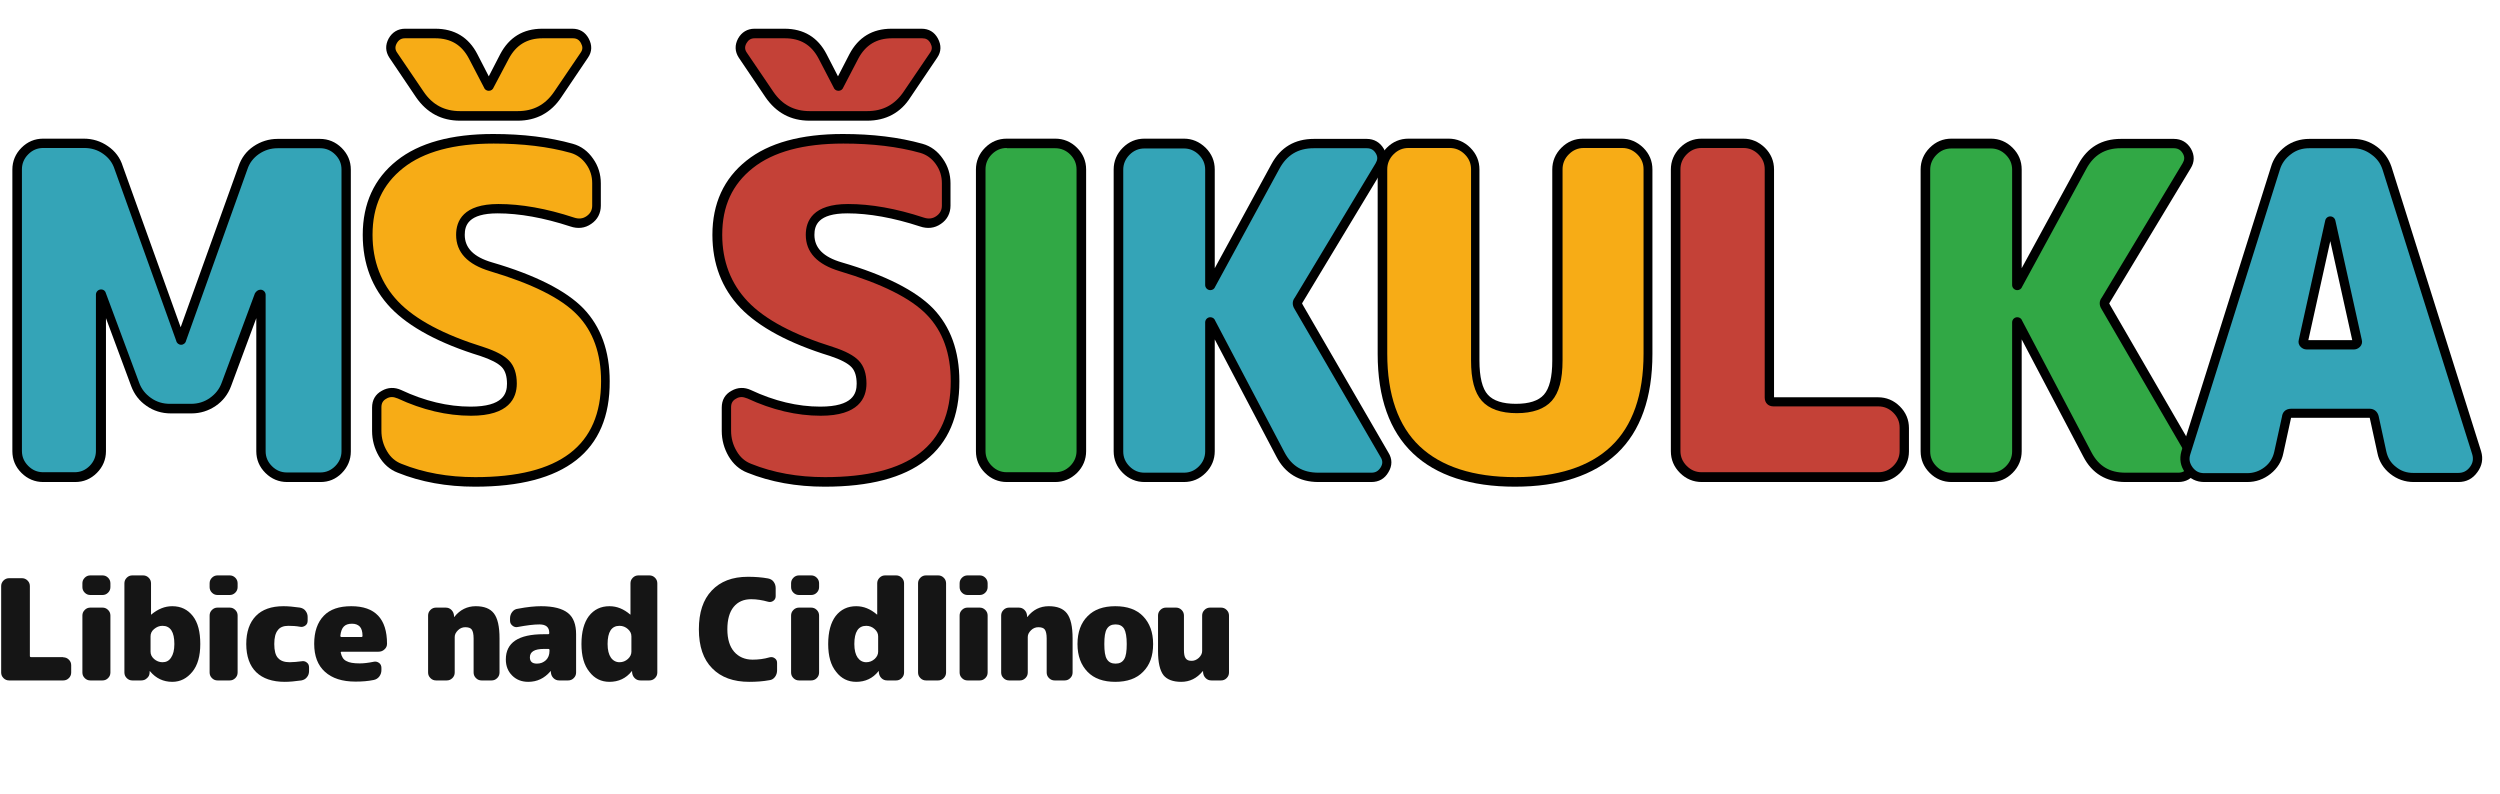
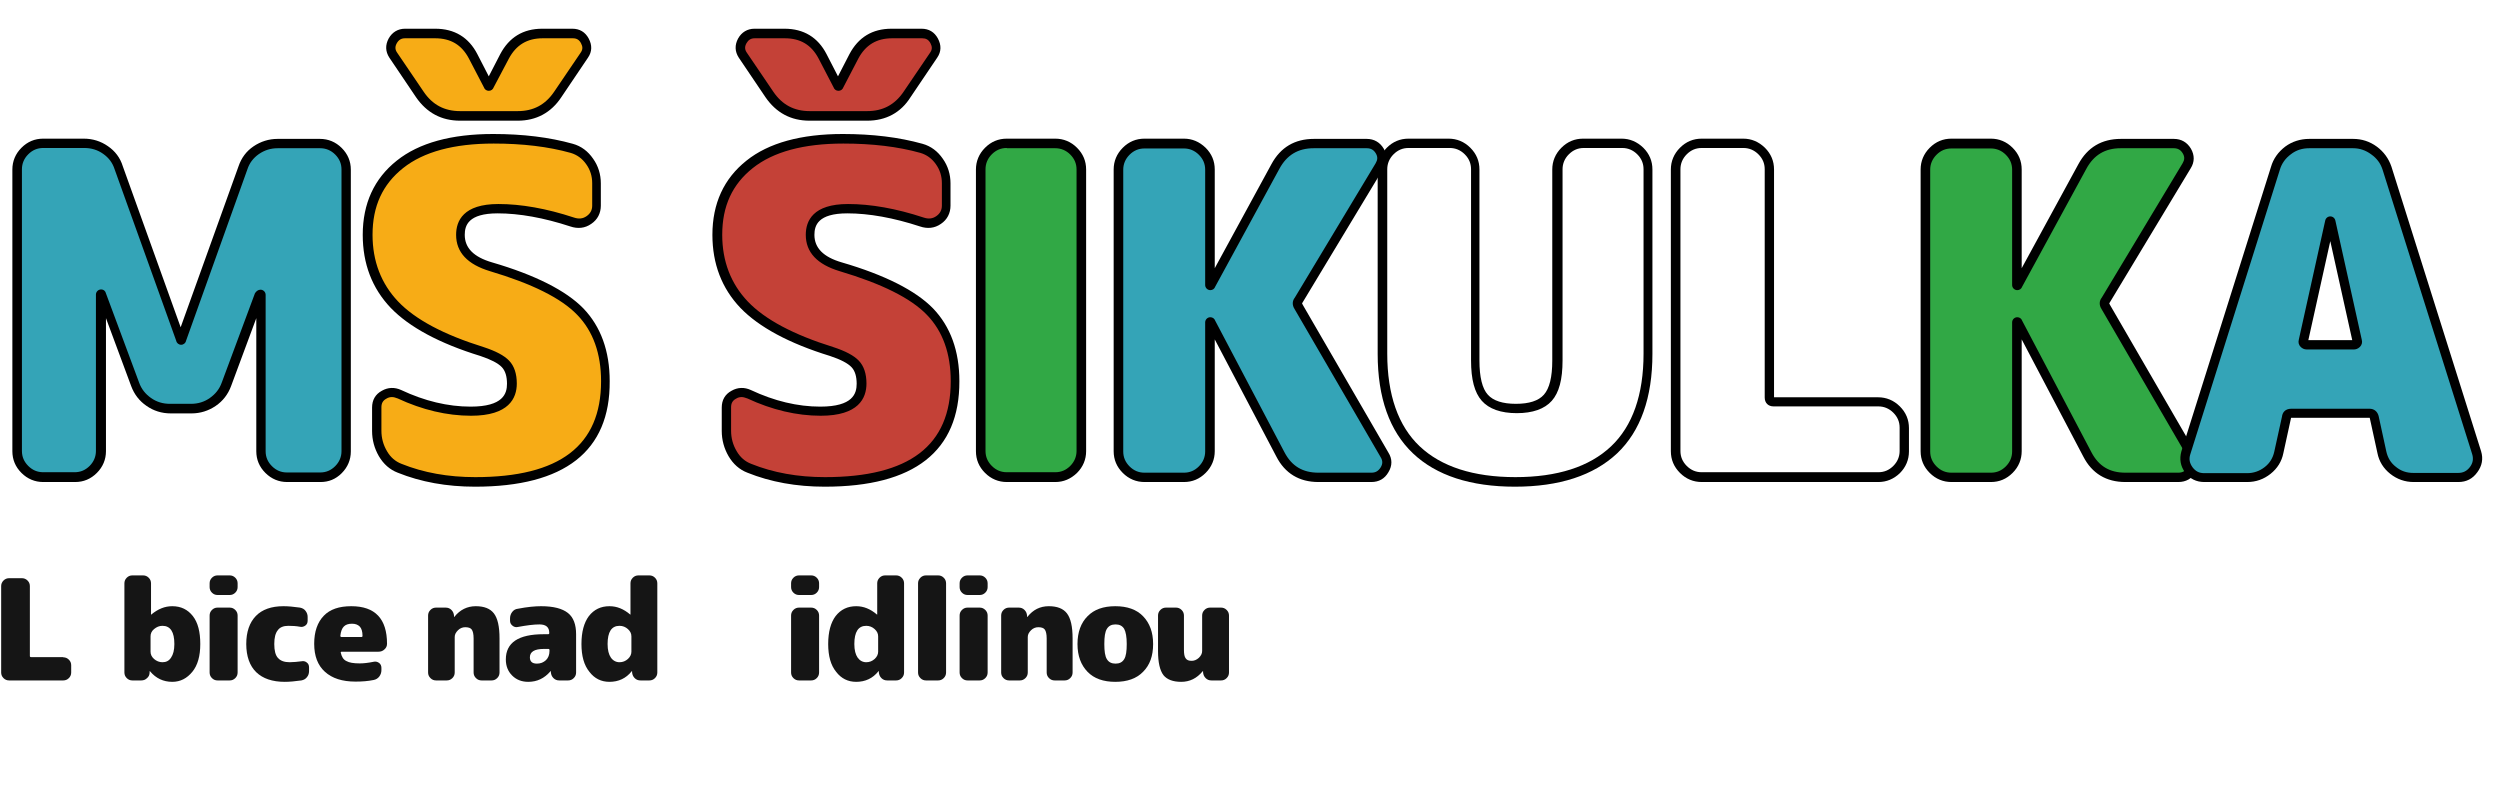
<svg xmlns="http://www.w3.org/2000/svg" width="189" height="60" viewBox="0 0 189 60" fill="none">
  <g clip-path="url(#clip0_517_8318)">
    <path d="M24.228 10.835C24.758 10.835 25.216 11.029 25.605 11.417C25.993 11.806 26.187 12.264 26.187 12.794V34.094C26.187 34.623 25.993 35.082 25.605 35.47C25.216 35.858 24.758 36.053 24.228 36.053H21.705C21.175 36.053 20.716 35.858 20.328 35.47C19.94 35.082 19.746 34.623 19.746 34.094V22.27C19.746 22.253 19.728 22.235 19.711 22.235C19.693 22.235 19.675 22.253 19.675 22.27L17.152 29.047C16.94 29.594 16.605 30.053 16.111 30.37C15.634 30.706 15.087 30.864 14.487 30.864H12.899C12.299 30.864 11.752 30.706 11.275 30.37C10.799 30.035 10.446 29.594 10.234 29.047L7.711 22.27C7.711 22.253 7.693 22.235 7.675 22.235C7.658 22.235 7.64 22.253 7.64 22.27V34.094C7.64 34.623 7.446 35.082 7.058 35.47C6.669 35.858 6.211 36.053 5.681 36.053H3.264C2.734 36.053 2.275 35.858 1.887 35.47C1.499 35.082 1.305 34.623 1.305 34.094V12.811C1.305 12.282 1.499 11.823 1.887 11.435C2.275 11.047 2.734 10.853 3.264 10.853H6.334C6.934 10.853 7.481 11.011 7.958 11.347C8.434 11.682 8.769 12.123 8.964 12.67L13.64 25.676C13.64 25.694 13.658 25.711 13.675 25.711C13.693 25.711 13.711 25.694 13.711 25.676L18.387 12.67C18.564 12.123 18.899 11.664 19.393 11.347C19.869 11.011 20.416 10.853 21.017 10.853H24.228V10.835Z" fill="#34A4B7" />
    <path d="M24.229 36.441H21.705C21.087 36.441 20.523 36.212 20.064 35.753C19.605 35.294 19.376 34.747 19.376 34.112V24.053L17.47 29.188C17.241 29.806 16.852 30.318 16.305 30.688C15.758 31.059 15.14 31.253 14.488 31.253H12.899C12.229 31.253 11.611 31.059 11.082 30.688C10.535 30.318 10.146 29.806 9.917 29.188L8.011 24.053V34.112C8.011 34.73 7.782 35.294 7.323 35.753C6.864 36.212 6.317 36.441 5.682 36.441H3.264C2.646 36.441 2.082 36.212 1.623 35.753C1.164 35.294 0.935 34.747 0.935 34.112V12.812C0.935 12.194 1.164 11.63 1.623 11.171C2.082 10.712 2.629 10.482 3.264 10.482H6.335C7.005 10.482 7.623 10.677 8.152 11.047C8.699 11.418 9.088 11.93 9.282 12.565L13.658 24.741L18.035 12.565C18.246 11.947 18.617 11.435 19.164 11.065C19.711 10.694 20.329 10.5 20.982 10.5H24.193C24.811 10.5 25.376 10.729 25.835 11.188C26.293 11.647 26.523 12.194 26.523 12.829V34.13C26.523 34.747 26.293 35.312 25.835 35.771C25.376 36.23 24.846 36.441 24.229 36.441ZM19.693 21.9C19.905 21.9 20.082 22.076 20.082 22.288V34.112C20.082 34.553 20.241 34.924 20.558 35.241C20.876 35.559 21.246 35.718 21.688 35.718H24.211C24.652 35.718 25.023 35.559 25.34 35.241C25.658 34.924 25.817 34.535 25.817 34.112V12.812C25.817 12.371 25.658 12 25.34 11.682C25.023 11.365 24.635 11.206 24.211 11.206H20.999C20.47 11.206 20.011 11.347 19.57 11.647C19.146 11.947 18.864 12.318 18.705 12.794L14.064 25.765C14.029 25.941 13.87 26.065 13.693 26.065C13.517 26.065 13.358 25.941 13.323 25.765L8.664 12.794C8.505 12.3 8.223 11.93 7.799 11.63C7.376 11.329 6.899 11.188 6.37 11.188H3.264C2.823 11.188 2.452 11.347 2.135 11.665C1.817 11.982 1.658 12.371 1.658 12.794V34.094C1.658 34.535 1.817 34.906 2.135 35.224C2.452 35.541 2.823 35.7 3.264 35.7H5.646C6.088 35.7 6.458 35.541 6.776 35.224C7.093 34.906 7.252 34.518 7.252 34.094V22.271C7.252 22.059 7.429 21.882 7.64 21.882C7.835 21.882 7.976 22.006 8.011 22.182L10.517 28.924C10.693 29.418 10.993 29.788 11.417 30.088C11.841 30.388 12.317 30.529 12.846 30.529H14.435C14.964 30.529 15.441 30.388 15.864 30.088C16.288 29.788 16.587 29.418 16.764 28.924L19.27 22.182C19.358 22.024 19.517 21.9 19.693 21.9Z" fill="black" />
    <path d="M37.128 20.17C40.358 21.123 42.599 22.253 43.869 23.559C45.14 24.864 45.775 26.629 45.775 28.817C45.775 33.882 42.493 36.423 35.911 36.423C33.811 36.423 31.905 36.07 30.211 35.382C29.681 35.17 29.258 34.8 28.94 34.27C28.622 33.741 28.481 33.159 28.481 32.541V30.776C28.481 30.335 28.658 30.017 29.028 29.806C29.399 29.594 29.769 29.594 30.175 29.77C31.993 30.617 33.793 31.059 35.575 31.059C37.658 31.059 38.681 30.37 38.681 28.976C38.681 28.323 38.522 27.829 38.205 27.494C37.887 27.141 37.287 26.841 36.44 26.559C33.369 25.606 31.164 24.423 29.822 23.012C28.481 21.6 27.793 19.835 27.793 17.735C27.793 15.476 28.605 13.694 30.228 12.406C31.852 11.117 34.217 10.464 37.305 10.464C39.511 10.464 41.487 10.712 43.217 11.188C43.764 11.347 44.222 11.682 44.558 12.176C44.911 12.67 45.069 13.217 45.069 13.818V15.512C45.069 15.97 44.875 16.341 44.505 16.606C44.117 16.87 43.711 16.923 43.234 16.765C41.187 16.094 39.316 15.759 37.622 15.759C35.734 15.759 34.781 16.412 34.781 17.735C34.816 18.918 35.575 19.712 37.128 20.17ZM40.993 2.541H43.269C43.693 2.541 43.993 2.717 44.205 3.088C44.416 3.459 44.399 3.812 44.169 4.165L42.158 7.147C41.416 8.223 40.411 8.77 39.122 8.77H34.764C33.475 8.77 32.452 8.223 31.728 7.147L29.734 4.165C29.505 3.812 29.487 3.459 29.699 3.088C29.911 2.717 30.211 2.541 30.634 2.541H32.911C34.217 2.541 35.187 3.123 35.787 4.27L36.934 6.476C36.934 6.494 36.952 6.512 36.969 6.512C36.987 6.512 37.005 6.494 37.005 6.476L38.152 4.27C38.734 3.123 39.687 2.541 40.993 2.541Z" fill="#F7AC16" />
    <path d="M35.911 36.794C33.776 36.794 31.817 36.441 30.07 35.736C29.47 35.506 28.993 35.083 28.64 34.483C28.305 33.9 28.129 33.265 28.129 32.577V30.812C28.129 30.247 28.376 29.806 28.87 29.541C29.329 29.277 29.84 29.259 30.335 29.488C32.099 30.318 33.864 30.741 35.576 30.741C38.046 30.741 38.329 29.753 38.329 29.012C38.329 28.465 38.205 28.041 37.941 27.759C37.658 27.459 37.111 27.177 36.317 26.912C33.211 25.959 30.935 24.724 29.541 23.277C28.129 21.794 27.423 19.942 27.423 17.753C27.423 15.389 28.288 13.5 29.999 12.142C31.676 10.8 34.129 10.13 37.288 10.13C39.529 10.13 41.541 10.377 43.305 10.871C43.941 11.047 44.452 11.436 44.84 12C45.229 12.547 45.423 13.183 45.423 13.853V15.547C45.423 16.112 45.176 16.606 44.699 16.924C44.223 17.259 43.676 17.312 43.111 17.118C41.117 16.465 39.264 16.13 37.623 16.13C35.399 16.13 35.135 17.047 35.135 17.753C35.135 18.741 35.805 19.43 37.199 19.836C40.464 20.788 42.793 21.971 44.099 23.312C45.423 24.689 46.093 26.541 46.093 28.818C46.129 34.112 42.688 36.794 35.911 36.794ZM29.629 30.018C29.488 30.018 29.346 30.053 29.205 30.142C28.941 30.283 28.835 30.494 28.835 30.794V32.559C28.835 33.124 28.976 33.636 29.258 34.112C29.523 34.571 29.893 34.889 30.352 35.065C32.011 35.736 33.882 36.071 35.929 36.071C42.317 36.071 45.441 33.688 45.441 28.818C45.441 26.736 44.84 25.041 43.641 23.806C42.423 22.536 40.199 21.442 37.058 20.506C35.346 19.994 34.482 19.077 34.482 17.753C34.482 16.694 35.029 15.424 37.676 15.424C39.388 15.424 41.311 15.759 43.393 16.447C43.764 16.571 44.064 16.536 44.346 16.341C44.629 16.147 44.77 15.883 44.77 15.547V13.853C44.77 13.324 44.629 12.847 44.311 12.406C44.011 11.983 43.623 11.7 43.146 11.559C41.452 11.083 39.493 10.853 37.323 10.853C34.323 10.853 32.029 11.471 30.476 12.706C28.923 13.941 28.164 15.583 28.164 17.753C28.164 19.747 28.817 21.442 30.088 22.783C31.393 24.159 33.564 25.306 36.564 26.241C37.482 26.541 38.117 26.877 38.488 27.265C38.876 27.671 39.07 28.253 39.07 28.994C39.07 30.106 38.47 31.43 35.611 31.43C33.793 31.43 31.923 30.988 30.07 30.124C29.893 30.053 29.752 30.018 29.629 30.018ZM39.141 9.124H34.782C33.37 9.124 32.258 8.524 31.446 7.341L29.435 4.359C29.135 3.9 29.117 3.406 29.382 2.912C29.646 2.436 30.088 2.171 30.617 2.171H32.911C34.358 2.171 35.435 2.824 36.088 4.094L36.952 5.771L37.817 4.094C38.488 2.824 39.546 2.171 40.993 2.171H43.27C43.817 2.171 44.24 2.418 44.505 2.912C44.77 3.406 44.77 3.9 44.452 4.359L42.441 7.341C41.664 8.524 40.535 9.124 39.141 9.124ZM30.617 2.894C30.335 2.894 30.14 3.018 29.999 3.265C29.858 3.512 29.858 3.741 30.017 3.971L32.029 6.936C32.699 7.924 33.599 8.4 34.782 8.4H39.141C40.323 8.4 41.223 7.924 41.893 6.936L43.905 3.971C44.064 3.741 44.064 3.53 43.923 3.265C43.782 3 43.588 2.894 43.305 2.894H41.029C39.846 2.894 39.017 3.406 38.47 4.43L37.323 6.6C37.27 6.759 37.129 6.865 36.952 6.865C36.776 6.865 36.635 6.759 36.582 6.6L35.452 4.43C34.905 3.389 34.076 2.894 32.893 2.894H30.617Z" fill="black" />
    <path d="M63.546 20.17C66.776 21.123 69.017 22.253 70.287 23.559C71.558 24.864 72.193 26.629 72.193 28.817C72.193 33.882 68.911 36.423 62.329 36.423C60.229 36.423 58.323 36.07 56.629 35.382C56.099 35.17 55.676 34.8 55.358 34.27C55.04 33.741 54.899 33.159 54.899 32.541V30.776C54.899 30.335 55.076 30.017 55.446 29.806C55.817 29.594 56.187 29.594 56.593 29.77C58.411 30.617 60.211 31.059 61.993 31.059C64.076 31.059 65.099 30.37 65.099 28.976C65.099 28.323 64.94 27.829 64.623 27.494C64.305 27.141 63.705 26.841 62.858 26.559C59.787 25.606 57.581 24.423 56.24 23.012C54.899 21.6 54.211 19.835 54.211 17.735C54.211 15.476 55.023 13.694 56.646 12.406C58.27 11.117 60.635 10.464 63.723 10.464C65.929 10.464 67.905 10.712 69.635 11.188C70.181 11.347 70.64 11.682 70.976 12.176C71.329 12.67 71.487 13.217 71.487 13.818V15.512C71.487 15.97 71.293 16.341 70.923 16.606C70.534 16.87 70.129 16.923 69.652 16.765C67.605 16.094 65.734 15.759 64.04 15.759C62.152 15.759 61.199 16.412 61.199 17.735C61.234 18.918 62.011 19.712 63.546 20.17ZM67.429 2.541H69.705C70.129 2.541 70.429 2.717 70.64 3.088C70.852 3.459 70.835 3.812 70.605 4.165L68.593 7.147C67.852 8.223 66.846 8.77 65.558 8.77H61.199C59.911 8.77 58.887 8.223 58.164 7.147L56.152 4.165C55.923 3.812 55.905 3.459 56.117 3.088C56.329 2.717 56.629 2.541 57.052 2.541H59.329C60.635 2.541 61.605 3.123 62.205 4.27L63.352 6.476C63.352 6.494 63.37 6.512 63.387 6.512C63.405 6.512 63.423 6.494 63.423 6.476L64.57 4.27C65.152 3.123 66.105 2.541 67.429 2.541Z" fill="#C44137" />
    <path d="M62.347 36.794C60.211 36.794 58.252 36.441 56.505 35.736C55.906 35.506 55.429 35.083 55.076 34.483C54.741 33.9 54.564 33.265 54.564 32.577V30.812C54.564 30.247 54.811 29.806 55.306 29.541C55.764 29.277 56.276 29.259 56.77 29.488C58.535 30.318 60.3 30.741 62.011 30.741C64.482 30.741 64.764 29.753 64.764 29.012C64.764 28.465 64.641 28.041 64.376 27.759C64.094 27.459 63.547 27.177 62.752 26.912C59.647 25.959 57.37 24.724 55.976 23.277C54.564 21.794 53.858 19.942 53.858 17.753C53.858 15.389 54.723 13.5 56.435 12.142C58.111 10.8 60.564 10.13 63.723 10.13C65.964 10.13 67.976 10.377 69.741 10.871C70.376 11.047 70.888 11.436 71.276 12C71.664 12.547 71.858 13.183 71.858 13.853V15.547C71.858 16.112 71.611 16.606 71.135 16.924C70.658 17.259 70.111 17.312 69.547 17.118C67.552 16.465 65.7 16.13 64.058 16.13C61.835 16.13 61.57 17.047 61.57 17.753C61.57 18.741 62.241 19.43 63.635 19.836C66.9 20.788 69.229 21.971 70.535 23.312C71.858 24.689 72.529 26.541 72.529 28.818C72.547 34.112 69.123 36.794 62.347 36.794ZM56.064 30.018C55.923 30.018 55.782 30.053 55.641 30.142C55.376 30.283 55.27 30.494 55.27 30.794V32.559C55.27 33.124 55.411 33.636 55.694 34.112C55.958 34.571 56.329 34.889 56.788 35.065C58.447 35.736 60.317 36.071 62.364 36.071C68.752 36.071 71.876 33.688 71.876 28.818C71.876 26.736 71.276 25.041 70.076 23.806C68.858 22.536 66.635 21.442 63.494 20.506C61.782 19.994 60.917 19.077 60.917 17.753C60.917 16.694 61.464 15.424 64.111 15.424C65.823 15.424 67.747 15.759 69.829 16.447C70.2 16.571 70.5 16.536 70.782 16.341C71.064 16.147 71.206 15.883 71.206 15.547V13.853C71.206 13.324 71.064 12.847 70.747 12.406C70.447 11.983 70.058 11.7 69.582 11.559C67.888 11.083 65.929 10.853 63.758 10.853C60.758 10.853 58.464 11.471 56.911 12.706C55.358 13.941 54.6 15.583 54.6 17.753C54.6 19.747 55.252 21.442 56.523 22.783C57.829 24.159 60 25.306 63 26.241C63.917 26.541 64.552 26.877 64.923 27.265C65.311 27.671 65.505 28.253 65.505 28.994C65.505 30.106 64.906 31.43 62.047 31.43C60.229 31.43 58.358 30.988 56.505 30.124C56.311 30.053 56.188 30.018 56.064 30.018ZM65.558 9.124H61.2C59.788 9.124 58.676 8.524 57.864 7.341L55.852 4.359C55.553 3.9 55.535 3.406 55.8 2.912C56.064 2.436 56.505 2.171 57.035 2.171H59.311C60.758 2.171 61.835 2.824 62.488 4.094L63.352 5.771L64.217 4.094C64.888 2.824 65.947 2.171 67.394 2.171H69.67C70.217 2.171 70.641 2.418 70.906 2.912C71.17 3.406 71.17 3.9 70.853 4.359L68.841 7.341C68.1 8.524 66.97 9.124 65.558 9.124ZM57.053 2.894C56.77 2.894 56.576 3.018 56.435 3.265C56.294 3.512 56.294 3.741 56.453 3.971L58.464 6.936C59.135 7.924 60.035 8.4 61.217 8.4H65.558C66.741 8.4 67.641 7.924 68.311 6.936L70.323 3.971C70.482 3.741 70.482 3.53 70.341 3.265C70.2 3 70.005 2.894 69.723 2.894H67.447C66.264 2.894 65.435 3.406 64.888 4.43L63.758 6.6C63.706 6.759 63.564 6.865 63.388 6.865C63.211 6.865 63.07 6.759 63.017 6.6L61.888 4.43C61.341 3.389 60.511 2.894 59.329 2.894H57.053Z" fill="black" />
    <path d="M79.781 10.835C80.31 10.835 80.769 11.029 81.157 11.417C81.546 11.806 81.74 12.264 81.74 12.794V34.094C81.74 34.623 81.546 35.082 81.157 35.47C80.769 35.858 80.31 36.053 79.781 36.053H76.11C75.581 36.053 75.122 35.858 74.734 35.47C74.346 35.082 74.151 34.623 74.151 34.094V12.811C74.151 12.282 74.346 11.823 74.734 11.435C75.122 11.047 75.581 10.853 76.11 10.853H79.781V10.835Z" fill="#31A845" />
    <path d="M79.781 36.441H76.111C75.493 36.441 74.928 36.212 74.469 35.753C74.011 35.294 73.781 34.747 73.781 34.112V12.812C73.781 12.194 74.011 11.63 74.469 11.171C74.928 10.712 75.475 10.482 76.111 10.482H79.781C80.399 10.482 80.964 10.712 81.422 11.171C81.881 11.63 82.111 12.177 82.111 12.812V34.112C82.111 34.73 81.881 35.294 81.422 35.753C80.946 36.212 80.399 36.441 79.781 36.441ZM76.111 11.188C75.669 11.188 75.299 11.347 74.981 11.665C74.664 11.982 74.505 12.371 74.505 12.794V34.094C74.505 34.535 74.664 34.906 74.981 35.224C75.299 35.541 75.669 35.7 76.111 35.7H79.781C80.222 35.7 80.593 35.541 80.911 35.224C81.228 34.906 81.387 34.518 81.387 34.094V12.812C81.387 12.371 81.228 12 80.911 11.682C80.593 11.365 80.205 11.206 79.781 11.206H76.111V11.188Z" fill="black" />
    <path d="M98.169 23.188L104.664 34.394C104.893 34.764 104.893 35.135 104.664 35.523C104.434 35.911 104.099 36.088 103.658 36.088H99.652C98.346 36.088 97.375 35.505 96.775 34.358L91.516 24.37C91.516 24.353 91.499 24.335 91.481 24.335C91.464 24.335 91.446 24.353 91.446 24.37V34.129C91.446 34.658 91.252 35.117 90.864 35.505C90.475 35.894 90.016 36.088 89.487 36.088H86.505C85.975 36.088 85.516 35.894 85.128 35.505C84.74 35.117 84.546 34.658 84.546 34.129V12.811C84.546 12.282 84.74 11.823 85.128 11.435C85.516 11.047 85.975 10.853 86.505 10.853H89.487C90.016 10.853 90.475 11.047 90.864 11.435C91.252 11.823 91.446 12.282 91.446 12.811V21.529C91.446 21.547 91.464 21.564 91.481 21.564C91.499 21.564 91.516 21.547 91.516 21.529L96.387 12.564C97.005 11.417 97.975 10.835 99.299 10.835H103.322C103.764 10.835 104.081 11.029 104.311 11.4C104.522 11.788 104.522 12.159 104.293 12.529L98.169 22.694C98.064 22.835 98.064 23.011 98.169 23.188Z" fill="#34A4B7" />
    <path d="M103.676 36.441H99.67C98.223 36.441 97.146 35.788 96.493 34.518L91.835 25.659V34.112C91.835 34.73 91.605 35.294 91.146 35.753C90.688 36.212 90.14 36.441 89.505 36.441H86.523C85.905 36.441 85.34 36.212 84.882 35.753C84.423 35.294 84.193 34.747 84.193 34.112V12.812C84.193 12.194 84.423 11.63 84.882 11.171C85.34 10.712 85.888 10.482 86.523 10.482H89.505C90.123 10.482 90.67 10.712 91.146 11.171C91.605 11.63 91.835 12.177 91.835 12.812V20.276L96.123 12.406C96.811 11.135 97.888 10.5 99.335 10.5H103.323C103.887 10.5 104.329 10.765 104.611 11.241C104.893 11.735 104.893 12.247 104.593 12.724L98.452 22.906L98.434 22.924C98.434 22.924 98.434 22.941 98.47 22.994V23.012L104.964 34.218C105.264 34.694 105.264 35.206 104.964 35.7C104.682 36.194 104.24 36.441 103.676 36.441ZM91.87 24.247L97.111 34.2C97.658 35.241 98.487 35.735 99.67 35.735H103.676C103.993 35.735 104.205 35.612 104.382 35.33C104.54 35.065 104.54 34.835 104.382 34.571L97.87 23.365C97.676 23.065 97.693 22.747 97.888 22.5L103.993 12.353C104.152 12.088 104.17 11.859 104.011 11.594C103.852 11.329 103.64 11.206 103.323 11.206H99.317C98.135 11.206 97.287 11.718 96.723 12.759L91.87 21.671C91.817 21.829 91.676 21.935 91.499 21.935C91.287 21.935 91.111 21.759 91.111 21.547V12.829C91.111 12.388 90.952 12.018 90.635 11.7C90.317 11.382 89.929 11.224 89.505 11.224H86.523C86.082 11.224 85.711 11.382 85.393 11.7C85.076 12.018 84.917 12.406 84.917 12.829V34.13C84.917 34.571 85.076 34.941 85.393 35.259C85.711 35.577 86.082 35.735 86.523 35.735H89.505C89.946 35.735 90.317 35.577 90.635 35.259C90.952 34.941 91.111 34.553 91.111 34.13V24.371C91.111 24.159 91.287 23.982 91.499 23.982C91.676 23.982 91.817 24.088 91.87 24.247Z" fill="black" />
-     <path d="M122.593 10.835C123.123 10.835 123.581 11.029 123.97 11.417C124.358 11.806 124.552 12.264 124.552 12.794V26.735C124.552 29.964 123.705 32.382 121.993 34.005C120.281 35.611 117.793 36.423 114.528 36.423C111.246 36.423 108.758 35.611 107.064 34.005C105.352 32.4 104.505 29.964 104.505 26.735V12.794C104.505 12.264 104.699 11.806 105.087 11.417C105.475 11.029 105.934 10.835 106.464 10.835H109.499C110.028 10.835 110.487 11.029 110.875 11.417C111.264 11.806 111.458 12.264 111.458 12.794V27.247C111.458 28.588 111.705 29.523 112.181 30.07C112.658 30.617 113.47 30.882 114.564 30.882C115.658 30.882 116.47 30.617 116.946 30.07C117.423 29.523 117.67 28.588 117.67 27.247V12.794C117.67 12.264 117.864 11.806 118.252 11.417C118.64 11.029 119.099 10.835 119.628 10.835H122.593Z" fill="#F7AC16" />
    <path d="M114.529 36.794C111.176 36.794 108.582 35.947 106.817 34.271C105.052 32.594 104.152 30.071 104.152 26.753V12.812C104.152 12.194 104.382 11.63 104.841 11.171C105.299 10.712 105.846 10.482 106.482 10.482H109.517C110.135 10.482 110.699 10.712 111.158 11.171C111.617 11.63 111.846 12.177 111.846 12.812V27.265C111.846 28.5 112.058 29.382 112.482 29.841C112.888 30.3 113.611 30.529 114.599 30.529C115.605 30.529 116.311 30.3 116.717 29.841C117.141 29.365 117.352 28.5 117.352 27.265V12.812C117.352 12.194 117.582 11.63 118.041 11.171C118.499 10.712 119.046 10.482 119.682 10.482H122.594C123.211 10.482 123.758 10.712 124.235 11.171C124.694 11.63 124.923 12.177 124.923 12.812V26.753C124.923 30.071 124.023 32.594 122.258 34.271C120.476 35.947 117.882 36.794 114.529 36.794ZM106.482 11.188C106.041 11.188 105.67 11.347 105.352 11.665C105.035 11.982 104.876 12.371 104.876 12.794V26.735C104.876 29.841 105.705 32.206 107.329 33.741C108.952 35.276 111.388 36.071 114.564 36.071C117.723 36.071 120.158 35.294 121.799 33.741C123.423 32.206 124.252 29.841 124.252 26.735V12.794C124.252 12.353 124.094 11.982 123.776 11.665C123.458 11.347 123.07 11.188 122.646 11.188H119.735C119.294 11.188 118.923 11.347 118.605 11.665C118.288 11.982 118.129 12.371 118.129 12.794V27.247C118.129 28.694 117.864 29.682 117.317 30.3C116.77 30.918 115.87 31.235 114.67 31.235C113.47 31.235 112.57 30.918 112.023 30.3C111.476 29.682 111.211 28.694 111.211 27.247V12.794C111.211 12.353 111.052 11.982 110.735 11.665C110.417 11.347 110.029 11.188 109.605 11.188H106.482Z" fill="black" />
-     <path d="M142.005 30.388C142.535 30.388 142.993 30.582 143.382 30.97C143.77 31.358 143.964 31.817 143.964 32.347V34.111C143.964 34.641 143.77 35.1 143.382 35.488C142.993 35.876 142.535 36.07 142.005 36.07H128.646C128.117 36.07 127.658 35.876 127.27 35.488C126.882 35.1 126.688 34.641 126.688 34.111V12.811C126.688 12.282 126.882 11.823 127.27 11.435C127.658 11.047 128.117 10.852 128.646 10.852H131.787C132.317 10.852 132.776 11.047 133.164 11.435C133.552 11.823 133.746 12.282 133.746 12.811V30.07C133.746 30.282 133.852 30.388 134.064 30.388H142.005Z" fill="#C44137" />
    <path d="M142.006 36.441H128.647C128.029 36.441 127.464 36.212 127.006 35.753C126.547 35.294 126.317 34.747 126.317 34.112V12.812C126.317 12.194 126.547 11.63 127.006 11.171C127.464 10.712 128.012 10.482 128.647 10.482H131.788C132.406 10.482 132.953 10.712 133.429 11.171C133.888 11.63 134.117 12.177 134.117 12.812V30.035H141.988C142.606 30.035 143.17 30.265 143.629 30.724C144.088 31.182 144.317 31.73 144.317 32.365V34.13C144.317 34.747 144.088 35.312 143.629 35.771C143.17 36.212 142.623 36.441 142.006 36.441ZM128.647 11.188C128.206 11.188 127.835 11.347 127.517 11.665C127.2 11.982 127.041 12.371 127.041 12.794V34.094C127.041 34.535 127.2 34.906 127.517 35.224C127.835 35.541 128.206 35.7 128.647 35.7H142.006C142.447 35.7 142.817 35.541 143.135 35.224C143.453 34.906 143.612 34.518 143.612 34.094V32.33C143.612 31.888 143.453 31.518 143.135 31.2C142.817 30.882 142.429 30.724 142.006 30.724H134.082C133.676 30.724 133.412 30.459 133.412 30.053V12.794C133.412 12.353 133.253 11.982 132.935 11.665C132.617 11.347 132.229 11.188 131.806 11.188H128.647Z" fill="black" />
    <path d="M159.193 23.188L165.687 34.394C165.916 34.764 165.916 35.135 165.687 35.523C165.458 35.911 165.122 36.088 164.681 36.088H160.675C159.369 36.088 158.399 35.505 157.799 34.358L152.54 24.37C152.54 24.353 152.522 24.335 152.505 24.335C152.487 24.335 152.469 24.353 152.469 24.37V34.129C152.469 34.658 152.275 35.117 151.887 35.505C151.499 35.894 151.04 36.088 150.511 36.088H147.528C146.999 36.088 146.54 35.894 146.152 35.505C145.763 35.117 145.569 34.658 145.569 34.129V12.811C145.569 12.282 145.763 11.823 146.152 11.435C146.54 11.047 146.999 10.853 147.528 10.853H150.511C151.04 10.853 151.499 11.047 151.887 11.435C152.275 11.823 152.469 12.282 152.469 12.811V21.529C152.469 21.547 152.487 21.564 152.505 21.564C152.522 21.564 152.54 21.547 152.54 21.529L157.411 12.564C158.028 11.417 158.999 10.835 160.322 10.835H164.328C164.769 10.835 165.087 11.029 165.316 11.4C165.528 11.788 165.528 12.159 165.299 12.529L159.175 22.694C159.069 22.835 159.069 23.011 159.193 23.188Z" fill="#31A845" />
    <path d="M164.682 36.441H160.676C159.229 36.441 158.152 35.788 157.499 34.518L152.84 25.659V34.112C152.84 34.73 152.611 35.294 152.152 35.753C151.693 36.212 151.146 36.441 150.511 36.441H147.529C146.911 36.441 146.346 36.212 145.887 35.753C145.429 35.294 145.199 34.747 145.199 34.112V12.812C145.199 12.194 145.429 11.63 145.887 11.171C146.346 10.712 146.893 10.482 147.529 10.482H150.511C151.129 10.482 151.693 10.712 152.152 11.171C152.611 11.63 152.84 12.177 152.84 12.812V20.276L157.129 12.406C157.817 11.135 158.893 10.5 160.34 10.5H164.346C164.911 10.5 165.352 10.765 165.635 11.241C165.917 11.735 165.917 12.247 165.617 12.724L159.476 22.906L159.458 22.924C159.458 22.924 159.458 22.941 159.493 22.994V23.012L165.987 34.218C166.287 34.694 166.287 35.206 165.987 35.7C165.705 36.194 165.246 36.441 164.682 36.441ZM152.876 24.247L158.117 34.2C158.664 35.241 159.493 35.735 160.676 35.735H164.682C164.999 35.735 165.211 35.612 165.387 35.33C165.546 35.065 165.546 34.835 165.387 34.571L158.876 23.365C158.682 23.065 158.699 22.747 158.893 22.5L164.999 12.353C165.158 12.088 165.176 11.859 165.017 11.594C164.858 11.329 164.646 11.206 164.329 11.206H160.323C159.14 11.206 158.293 11.718 157.729 12.759L152.876 21.671C152.823 21.829 152.682 21.935 152.505 21.935C152.293 21.935 152.117 21.759 152.117 21.547V12.829C152.117 12.388 151.958 12.018 151.64 11.7C151.323 11.382 150.935 11.224 150.511 11.224H147.529C147.087 11.224 146.717 11.382 146.399 11.7C146.082 12.018 145.923 12.406 145.923 12.829V34.13C145.923 34.571 146.082 34.941 146.399 35.259C146.717 35.577 147.087 35.735 147.529 35.735H150.511C150.952 35.735 151.323 35.577 151.64 35.259C151.958 34.941 152.117 34.553 152.117 34.13V24.371C152.117 24.159 152.293 23.982 152.505 23.982C152.682 23.982 152.823 24.088 152.876 24.247Z" fill="black" />
    <path d="M180.458 12.706L187.234 34.217C187.375 34.676 187.305 35.1 187.005 35.505C186.722 35.894 186.334 36.088 185.84 36.088H182.452C181.87 36.088 181.358 35.911 180.917 35.558C180.475 35.206 180.193 34.747 180.07 34.2L179.487 31.535C179.434 31.358 179.328 31.253 179.134 31.253H173.222C172.993 31.253 172.87 31.341 172.834 31.535L172.252 34.2C172.128 34.747 171.846 35.206 171.405 35.558C170.964 35.911 170.434 36.088 169.87 36.088H166.622C166.146 36.088 165.758 35.894 165.458 35.505C165.175 35.117 165.087 34.694 165.228 34.217L172.005 12.706C172.164 12.158 172.481 11.7 172.958 11.364C173.434 11.011 173.964 10.852 174.564 10.852H177.881C178.464 10.852 178.975 11.029 179.452 11.364C179.946 11.7 180.281 12.158 180.458 12.706ZM174.37 26.064H177.97C178.04 26.064 178.111 26.029 178.164 25.976C178.217 25.923 178.234 25.852 178.217 25.782L176.205 16.747C176.205 16.729 176.187 16.711 176.17 16.711C176.152 16.711 176.134 16.729 176.134 16.747L174.122 25.782C174.105 25.852 174.122 25.923 174.175 25.976C174.246 26.029 174.299 26.064 174.37 26.064Z" fill="#34A4B7" />
    <path d="M185.858 36.441H182.47C181.817 36.441 181.217 36.229 180.705 35.824C180.193 35.418 179.858 34.888 179.734 34.253L179.152 31.588H173.24C173.223 31.588 173.205 31.588 173.205 31.588L172.623 34.253C172.499 34.888 172.164 35.418 171.652 35.824C171.14 36.229 170.558 36.441 169.887 36.441H166.64C166.04 36.441 165.546 36.194 165.193 35.718C164.84 35.241 164.752 34.694 164.911 34.129L171.687 12.618C171.864 12 172.234 11.488 172.764 11.082C173.293 10.694 173.911 10.5 174.582 10.5H177.899C178.552 10.5 179.152 10.694 179.682 11.082C180.211 11.471 180.582 11.982 180.793 12.6L187.57 34.112C187.746 34.694 187.64 35.224 187.287 35.7C186.935 36.194 186.458 36.441 185.858 36.441ZM173.223 30.9H179.134C179.487 30.9 179.734 31.112 179.823 31.447L180.405 34.129C180.511 34.606 180.74 34.994 181.129 35.294C181.517 35.612 181.94 35.753 182.452 35.753H185.84C186.211 35.753 186.493 35.612 186.723 35.312C186.952 35.012 187.005 34.694 186.899 34.341L180.123 12.829C179.964 12.335 179.682 11.965 179.258 11.665C178.852 11.365 178.393 11.206 177.899 11.206H174.582C174.052 11.206 173.593 11.347 173.187 11.665C172.782 11.965 172.499 12.353 172.358 12.829L165.582 34.359C165.476 34.712 165.529 35.012 165.758 35.329C165.987 35.629 166.252 35.771 166.64 35.771H169.887C170.382 35.771 170.823 35.612 171.211 35.312C171.599 35.012 171.829 34.623 171.935 34.147L172.517 31.5C172.552 31.182 172.764 30.9 173.223 30.9ZM177.97 26.418H174.37C174.211 26.418 174.052 26.347 173.929 26.224C173.787 26.082 173.735 25.888 173.787 25.694L175.782 16.694C175.817 16.5 175.976 16.359 176.17 16.359C176.364 16.359 176.523 16.5 176.558 16.694L178.552 25.694C178.605 25.888 178.552 26.082 178.411 26.224C178.252 26.382 178.076 26.418 177.97 26.418ZM174.511 25.712H177.829L176.17 18.229L174.511 25.712Z" fill="black" />
    <path d="M4.782 49.694C4.941 49.694 5.082 49.747 5.206 49.871C5.329 49.994 5.382 50.135 5.382 50.294V50.841C5.382 51 5.329 51.141 5.206 51.265C5.082 51.388 4.941 51.441 4.782 51.441H0.688C0.529 51.441 0.388 51.388 0.264 51.265C0.141 51.141 0.088 51 0.088 50.841V44.312C0.088 44.153 0.141 44.012 0.264 43.888C0.388 43.765 0.529 43.712 0.688 43.712H1.658C1.817 43.712 1.958 43.765 2.082 43.888C2.206 44.012 2.258 44.153 2.258 44.312V49.588C2.258 49.659 2.294 49.677 2.347 49.677H4.782V49.694Z" fill="#151515" />
-     <path d="M7.747 43.5C7.906 43.5 8.047 43.553 8.171 43.676C8.294 43.8 8.347 43.941 8.347 44.1V44.382C8.347 44.541 8.294 44.682 8.171 44.806C8.047 44.929 7.906 44.982 7.747 44.982H6.829C6.671 44.982 6.529 44.929 6.406 44.806C6.282 44.682 6.229 44.541 6.229 44.382V44.1C6.229 43.941 6.282 43.8 6.406 43.676C6.529 43.553 6.671 43.5 6.829 43.5H7.747ZM7.747 45.935C7.906 45.935 8.047 45.988 8.171 46.112C8.294 46.235 8.347 46.377 8.347 46.535V50.841C8.347 51 8.294 51.141 8.171 51.265C8.047 51.388 7.906 51.441 7.747 51.441H6.829C6.671 51.441 6.529 51.388 6.406 51.265C6.282 51.141 6.229 51 6.229 50.841V46.535C6.229 46.377 6.282 46.235 6.406 46.112C6.529 45.988 6.671 45.935 6.829 45.935H7.747Z" fill="#151515" />
    <path d="M13.023 45.829C13.676 45.829 14.188 46.077 14.576 46.571C14.964 47.065 15.141 47.771 15.141 48.688C15.141 49.588 14.947 50.294 14.541 50.788C14.135 51.282 13.641 51.547 13.023 51.547C12.352 51.547 11.788 51.282 11.346 50.753L11.329 50.735C11.329 50.735 11.311 50.735 11.311 50.753V50.841C11.311 51.018 11.241 51.159 11.117 51.265C10.993 51.388 10.852 51.441 10.676 51.441H10.005C9.846 51.441 9.705 51.388 9.582 51.265C9.458 51.141 9.405 51 9.405 50.841V44.1C9.405 43.941 9.458 43.8 9.582 43.676C9.705 43.553 9.846 43.5 10.005 43.5H10.817C10.976 43.5 11.117 43.553 11.241 43.676C11.364 43.8 11.417 43.941 11.417 44.1V46.447C11.417 46.447 11.417 46.465 11.435 46.465C11.452 46.465 11.452 46.465 11.452 46.447C11.947 46.041 12.458 45.829 13.023 45.829ZM12.282 50.065C12.564 50.065 12.776 49.959 12.935 49.712C13.094 49.482 13.182 49.147 13.182 48.688C13.182 47.771 12.882 47.312 12.282 47.312C12.035 47.312 11.841 47.4 11.646 47.559C11.452 47.718 11.382 47.912 11.382 48.106V49.271C11.382 49.482 11.47 49.659 11.646 49.818C11.823 49.977 12.052 50.065 12.282 50.065Z" fill="#151515" />
    <path d="M17.364 43.5C17.523 43.5 17.664 43.553 17.788 43.676C17.911 43.8 17.964 43.941 17.964 44.1V44.382C17.964 44.541 17.911 44.682 17.788 44.806C17.664 44.929 17.523 44.982 17.364 44.982H16.447C16.288 44.982 16.147 44.929 16.023 44.806C15.9 44.682 15.847 44.541 15.847 44.382V44.1C15.847 43.941 15.9 43.8 16.023 43.676C16.147 43.553 16.288 43.5 16.447 43.5H17.364ZM17.364 45.935C17.523 45.935 17.664 45.988 17.788 46.112C17.911 46.235 17.964 46.377 17.964 46.535V50.841C17.964 51 17.911 51.141 17.788 51.265C17.664 51.388 17.523 51.441 17.364 51.441H16.447C16.288 51.441 16.147 51.388 16.023 51.265C15.9 51.141 15.847 51 15.847 50.841V46.535C15.847 46.377 15.9 46.235 16.023 46.112C16.147 45.988 16.288 45.935 16.447 45.935H17.364Z" fill="#151515" />
    <path d="M22.782 49.994C22.941 49.959 23.082 49.994 23.188 50.082C23.311 50.17 23.364 50.294 23.364 50.453V50.735C23.364 50.911 23.311 51.07 23.205 51.194C23.099 51.335 22.958 51.406 22.782 51.441C22.288 51.511 21.864 51.547 21.529 51.547C20.594 51.547 19.87 51.3 19.376 50.823C18.882 50.347 18.617 49.623 18.617 48.688C18.617 47.77 18.864 47.064 19.341 46.57C19.817 46.076 20.523 45.829 21.423 45.829C21.776 45.829 22.182 45.864 22.676 45.935C22.852 45.97 22.994 46.041 23.099 46.182C23.205 46.323 23.258 46.464 23.258 46.641V46.923C23.258 47.082 23.205 47.206 23.082 47.294C22.958 47.382 22.817 47.417 22.676 47.382C22.394 47.329 22.094 47.312 21.794 47.312C21.441 47.312 21.158 47.417 21 47.647C20.823 47.858 20.735 48.212 20.735 48.688C20.735 49.182 20.823 49.535 21.017 49.747C21.211 49.959 21.494 50.064 21.899 50.064C22.2 50.064 22.482 50.029 22.782 49.994Z" fill="#151515" />
    <path d="M26.559 45.829C28.359 45.829 29.259 46.782 29.259 48.67C29.259 48.847 29.188 48.988 29.065 49.094C28.941 49.217 28.782 49.27 28.606 49.27H25.835C25.765 49.27 25.747 49.306 25.765 49.358C25.835 49.658 25.959 49.87 26.188 49.976C26.4 50.1 26.735 50.153 27.194 50.153C27.477 50.153 27.829 50.117 28.253 50.029C28.394 49.994 28.535 50.029 28.659 50.117C28.782 50.206 28.835 50.347 28.835 50.488V50.664C28.835 50.841 28.782 51 28.677 51.141C28.571 51.282 28.429 51.37 28.253 51.406C27.829 51.494 27.371 51.529 26.877 51.529C25.871 51.529 25.112 51.282 24.565 50.788C24.018 50.294 23.753 49.588 23.753 48.67C23.753 47.753 24 47.047 24.477 46.553C24.953 46.059 25.641 45.829 26.559 45.829ZM27.318 48.158C27.388 48.158 27.406 48.123 27.406 48.07C27.406 47.753 27.335 47.506 27.194 47.364C27.053 47.223 26.859 47.153 26.612 47.153C26.329 47.153 26.135 47.223 25.994 47.364C25.853 47.506 25.765 47.735 25.729 48.07C25.729 48.123 25.765 48.158 25.818 48.158H27.318Z" fill="#151515" />
    <path d="M35.964 45.829C36.599 45.829 37.058 46.006 37.341 46.376C37.623 46.747 37.764 47.364 37.764 48.264V50.841C37.764 51 37.711 51.141 37.588 51.264C37.464 51.388 37.323 51.441 37.164 51.441H36.405C36.247 51.441 36.105 51.388 35.982 51.264C35.858 51.141 35.805 51 35.805 50.841V48.264C35.805 47.947 35.752 47.717 35.664 47.594C35.576 47.47 35.4 47.417 35.17 47.417C34.976 47.417 34.782 47.488 34.623 47.647C34.464 47.806 34.376 47.964 34.376 48.158V50.841C34.376 51 34.323 51.141 34.2 51.264C34.076 51.388 33.935 51.441 33.776 51.441H32.964C32.805 51.441 32.664 51.388 32.541 51.264C32.417 51.141 32.364 51 32.364 50.841V46.535C32.364 46.376 32.417 46.235 32.541 46.111C32.664 45.988 32.805 45.935 32.964 45.935H33.688C33.864 45.935 34.005 45.988 34.129 46.111C34.252 46.235 34.305 46.376 34.323 46.535V46.623C34.323 46.623 34.323 46.641 34.341 46.641C34.358 46.641 34.358 46.641 34.358 46.623C34.782 46.094 35.329 45.829 35.964 45.829Z" fill="#151515" />
    <path d="M40.906 45.829C41.841 45.829 42.512 46.006 42.935 46.341C43.359 46.676 43.553 47.223 43.553 47.947V50.841C43.553 51 43.5 51.141 43.377 51.264C43.253 51.388 43.112 51.441 42.953 51.441H42.282C42.106 51.441 41.965 51.388 41.841 51.264C41.718 51.141 41.665 51 41.647 50.841V50.753C41.647 50.753 41.647 50.735 41.63 50.735C41.63 50.735 41.612 50.735 41.612 50.753C41.153 51.282 40.606 51.547 39.935 51.547C39.441 51.547 39.035 51.388 38.718 51.07C38.4 50.753 38.241 50.347 38.241 49.853C38.241 48.582 39.194 47.947 41.1 47.947H41.435C41.506 47.947 41.524 47.911 41.524 47.858V47.841C41.524 47.417 41.276 47.206 40.782 47.206C40.359 47.206 39.812 47.276 39.141 47.4C39 47.435 38.859 47.4 38.735 47.294C38.612 47.188 38.559 47.082 38.559 46.923V46.747C38.559 46.57 38.612 46.411 38.718 46.27C38.824 46.129 38.965 46.041 39.141 46.023C39.865 45.882 40.447 45.829 40.906 45.829ZM41.541 49.217V49.147C41.541 49.076 41.506 49.059 41.453 49.059H41.118C40.412 49.059 40.059 49.27 40.059 49.694C40.059 50.011 40.235 50.17 40.588 50.17C40.871 50.17 41.082 50.082 41.276 49.906C41.453 49.729 41.541 49.5 41.541 49.217Z" fill="#151515" />
    <path d="M49.093 43.5C49.252 43.5 49.393 43.553 49.517 43.676C49.64 43.8 49.693 43.941 49.693 44.1V50.841C49.693 51 49.64 51.141 49.517 51.265C49.393 51.388 49.252 51.441 49.093 51.441H48.423C48.246 51.441 48.105 51.388 47.981 51.265C47.858 51.141 47.805 51 47.787 50.841V50.753C47.787 50.753 47.787 50.735 47.77 50.735C47.77 50.735 47.752 50.735 47.752 50.753C47.329 51.282 46.764 51.547 46.076 51.547C45.458 51.547 44.946 51.3 44.558 50.788C44.152 50.294 43.958 49.588 43.958 48.688C43.958 47.771 44.152 47.065 44.523 46.571C44.911 46.077 45.423 45.829 46.076 45.829C46.64 45.829 47.152 46.041 47.629 46.447L47.646 46.465C47.646 46.465 47.664 46.465 47.664 46.447V44.1C47.664 43.941 47.717 43.8 47.84 43.676C47.964 43.553 48.105 43.5 48.264 43.5H49.093ZM47.734 49.271V48.106C47.734 47.894 47.646 47.718 47.47 47.559C47.293 47.4 47.081 47.312 46.834 47.312C46.234 47.312 45.934 47.771 45.934 48.688C45.934 49.147 46.023 49.482 46.181 49.712C46.34 49.941 46.57 50.065 46.834 50.065C47.081 50.065 47.293 49.977 47.47 49.818C47.646 49.659 47.734 49.465 47.734 49.271Z" fill="#151515" />
-     <path d="M58.182 49.694C58.323 49.658 58.447 49.676 58.57 49.764C58.694 49.852 58.747 49.958 58.747 50.117V50.682C58.747 50.858 58.694 51.035 58.588 51.176C58.482 51.317 58.341 51.406 58.164 51.423C57.688 51.511 57.176 51.547 56.647 51.547C55.447 51.547 54.511 51.211 53.841 50.523C53.17 49.852 52.835 48.864 52.835 47.576C52.835 46.306 53.153 45.335 53.806 44.647C54.459 43.958 55.358 43.605 56.541 43.605C57.07 43.605 57.582 43.641 58.059 43.729C58.235 43.764 58.376 43.835 58.482 43.976C58.588 44.117 58.641 44.276 58.641 44.47V45.07C58.641 45.211 58.588 45.335 58.464 45.423C58.341 45.511 58.217 45.529 58.076 45.494C57.635 45.37 57.211 45.3 56.788 45.3C56.223 45.3 55.782 45.494 55.464 45.882C55.147 46.27 54.988 46.835 54.988 47.576C54.988 48.317 55.164 48.882 55.5 49.27C55.835 49.658 56.311 49.87 56.894 49.87C57.335 49.87 57.758 49.817 58.182 49.694Z" fill="#151515" />
    <path d="M61.323 43.5C61.482 43.5 61.623 43.553 61.747 43.676C61.87 43.8 61.923 43.941 61.923 44.1V44.382C61.923 44.541 61.87 44.682 61.747 44.806C61.623 44.929 61.482 44.982 61.323 44.982H60.406C60.247 44.982 60.106 44.929 59.982 44.806C59.859 44.682 59.806 44.541 59.806 44.382V44.1C59.806 43.941 59.859 43.8 59.982 43.676C60.106 43.553 60.247 43.5 60.406 43.5H61.323ZM61.323 45.935C61.482 45.935 61.623 45.988 61.747 46.112C61.87 46.235 61.923 46.377 61.923 46.535V50.841C61.923 51 61.87 51.141 61.747 51.265C61.623 51.388 61.482 51.441 61.323 51.441H60.406C60.247 51.441 60.106 51.388 59.982 51.265C59.859 51.141 59.806 51 59.806 50.841V46.535C59.806 46.377 59.859 46.235 59.982 46.112C60.106 45.988 60.247 45.935 60.406 45.935H61.323Z" fill="#151515" />
    <path d="M67.747 43.5C67.906 43.5 68.047 43.553 68.17 43.676C68.294 43.8 68.347 43.941 68.347 44.1V50.841C68.347 51 68.294 51.141 68.17 51.265C68.047 51.388 67.906 51.441 67.747 51.441H67.076C66.9 51.441 66.758 51.388 66.635 51.265C66.511 51.141 66.458 51 66.441 50.841V50.753C66.441 50.753 66.441 50.735 66.423 50.735C66.423 50.735 66.405 50.735 66.405 50.753C65.982 51.282 65.417 51.547 64.729 51.547C64.111 51.547 63.6 51.3 63.211 50.788C62.806 50.294 62.611 49.588 62.611 48.688C62.611 47.771 62.805 47.065 63.176 46.571C63.564 46.077 64.076 45.829 64.729 45.829C65.294 45.829 65.805 46.041 66.282 46.447L66.3 46.465C66.3 46.465 66.317 46.465 66.317 46.447V44.1C66.317 43.941 66.37 43.8 66.494 43.676C66.617 43.553 66.758 43.5 66.917 43.5H67.747ZM66.388 49.271V48.106C66.388 47.894 66.3 47.718 66.123 47.559C65.947 47.4 65.735 47.312 65.488 47.312C64.888 47.312 64.588 47.771 64.588 48.688C64.588 49.147 64.676 49.482 64.835 49.712C64.994 49.941 65.223 50.065 65.488 50.065C65.735 50.065 65.947 49.977 66.123 49.818C66.3 49.659 66.388 49.465 66.388 49.271Z" fill="#151515" />
    <path d="M70.923 43.5C71.082 43.5 71.223 43.553 71.346 43.676C71.47 43.8 71.523 43.941 71.523 44.1V50.841C71.523 51 71.47 51.141 71.346 51.265C71.223 51.388 71.082 51.441 70.923 51.441H70.005C69.847 51.441 69.705 51.388 69.582 51.265C69.458 51.141 69.405 51 69.405 50.841V44.1C69.405 43.941 69.458 43.8 69.582 43.676C69.705 43.553 69.847 43.5 70.005 43.5H70.923Z" fill="#151515" />
    <path d="M74.064 43.5C74.223 43.5 74.365 43.553 74.488 43.676C74.612 43.8 74.665 43.941 74.665 44.1V44.382C74.665 44.541 74.612 44.682 74.488 44.806C74.365 44.929 74.223 44.982 74.064 44.982H73.147C72.988 44.982 72.847 44.929 72.723 44.806C72.6 44.682 72.547 44.541 72.547 44.382V44.1C72.547 43.941 72.6 43.8 72.723 43.676C72.847 43.553 72.988 43.5 73.147 43.5H74.064ZM74.064 45.935C74.223 45.935 74.365 45.988 74.488 46.112C74.612 46.235 74.665 46.377 74.665 46.535V50.841C74.665 51 74.612 51.141 74.488 51.265C74.365 51.388 74.223 51.441 74.064 51.441H73.147C72.988 51.441 72.847 51.388 72.723 51.265C72.6 51.141 72.547 51 72.547 50.841V46.535C72.547 46.377 72.6 46.235 72.723 46.112C72.847 45.988 72.988 45.935 73.147 45.935H74.064Z" fill="#151515" />
    <path d="M79.287 45.829C79.923 45.829 80.382 46.006 80.664 46.376C80.946 46.747 81.088 47.364 81.088 48.264V50.841C81.088 51 81.035 51.141 80.911 51.264C80.787 51.388 80.646 51.441 80.487 51.441H79.729C79.57 51.441 79.429 51.388 79.305 51.264C79.182 51.141 79.129 51 79.129 50.841V48.264C79.129 47.947 79.076 47.717 78.987 47.594C78.899 47.47 78.723 47.417 78.493 47.417C78.299 47.417 78.105 47.488 77.946 47.647C77.787 47.806 77.699 47.964 77.699 48.158V50.841C77.699 51 77.646 51.141 77.523 51.264C77.399 51.388 77.258 51.441 77.099 51.441H76.287C76.129 51.441 75.987 51.388 75.864 51.264C75.74 51.141 75.688 51 75.688 50.841V46.535C75.688 46.376 75.74 46.235 75.864 46.111C75.987 45.988 76.129 45.935 76.287 45.935H77.011C77.188 45.935 77.329 45.988 77.452 46.111C77.576 46.235 77.629 46.376 77.646 46.535V46.623C77.646 46.623 77.646 46.641 77.664 46.641C77.682 46.641 77.682 46.641 77.682 46.623C78.105 46.094 78.635 45.829 79.287 45.829Z" fill="#151515" />
    <path d="M82.217 46.588C82.711 46.076 83.417 45.829 84.317 45.829C85.217 45.829 85.923 46.076 86.417 46.588C86.911 47.1 87.176 47.788 87.176 48.688C87.176 49.588 86.929 50.276 86.417 50.788C85.923 51.3 85.217 51.547 84.317 51.547C83.417 51.547 82.711 51.3 82.217 50.788C81.723 50.276 81.458 49.588 81.458 48.688C81.458 47.788 81.723 47.082 82.217 46.588ZM83.681 49.835C83.823 50.064 84.034 50.17 84.335 50.17C84.635 50.17 84.846 50.064 84.987 49.835C85.129 49.606 85.181 49.235 85.181 48.688C85.181 48.141 85.111 47.77 84.987 47.541C84.846 47.312 84.635 47.206 84.335 47.206C84.034 47.206 83.823 47.312 83.681 47.541C83.54 47.77 83.487 48.141 83.487 48.688C83.487 49.235 83.54 49.606 83.681 49.835Z" fill="#151515" />
    <path d="M92.312 45.935C92.47 45.935 92.612 45.989 92.735 46.112C92.859 46.236 92.912 46.377 92.912 46.536V50.841C92.912 51 92.859 51.141 92.735 51.265C92.612 51.389 92.47 51.441 92.312 51.441H91.588C91.412 51.441 91.27 51.389 91.147 51.265C91.023 51.141 90.97 51 90.953 50.841V50.753C90.953 50.753 90.953 50.736 90.935 50.736C90.918 50.736 90.918 50.736 90.918 50.753C90.476 51.283 89.947 51.547 89.294 51.547C88.676 51.547 88.218 51.371 87.953 51.036C87.688 50.683 87.547 50.083 87.547 49.218V46.536C87.547 46.377 87.6 46.236 87.723 46.112C87.847 45.989 87.988 45.935 88.147 45.935H88.906C89.064 45.935 89.206 45.989 89.329 46.112C89.453 46.236 89.506 46.377 89.506 46.536V49.112C89.506 49.43 89.541 49.659 89.647 49.783C89.735 49.906 89.876 49.959 90.088 49.959C90.282 49.959 90.459 49.889 90.635 49.73C90.794 49.571 90.882 49.412 90.882 49.218V46.536C90.882 46.377 90.935 46.236 91.059 46.112C91.182 45.989 91.323 45.935 91.482 45.935H92.312Z" fill="#151515" />
  </g>
  <defs>
    <clipPath id="clip0_517_8318">
      <rect width="188.824" height="60" fill="white" transform="translate(0.088)" />
    </clipPath>
  </defs>
</svg>